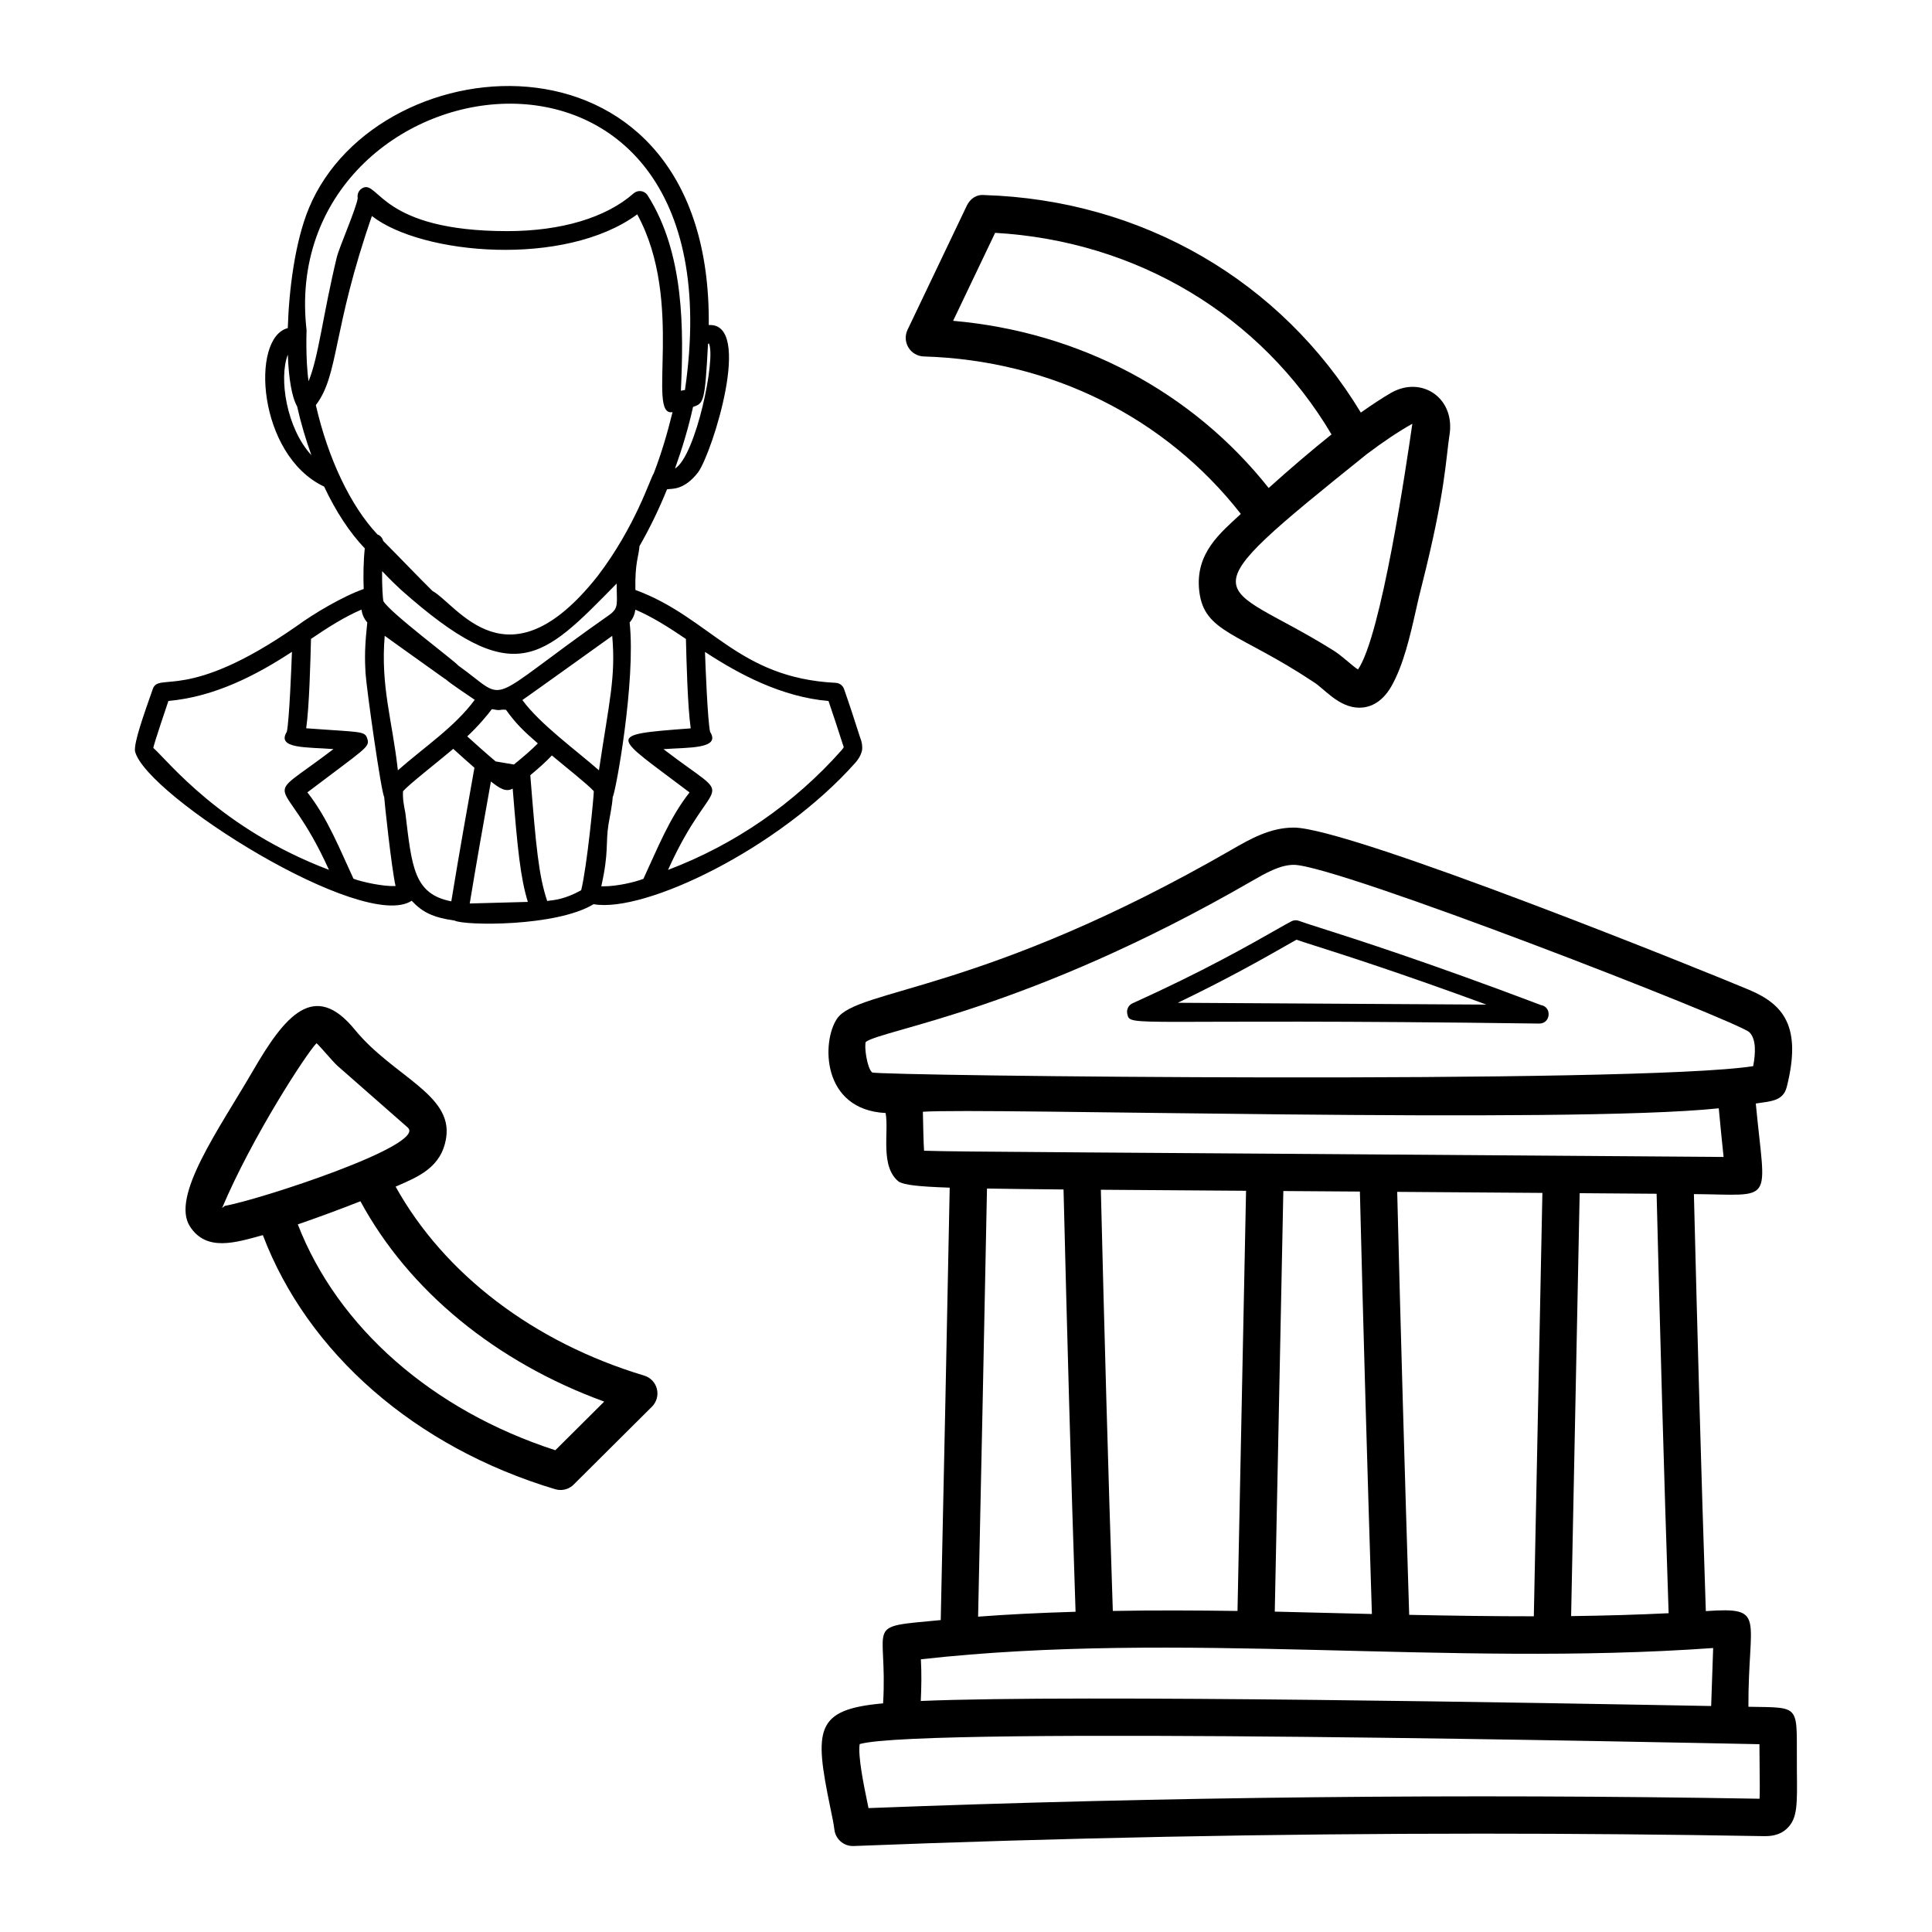
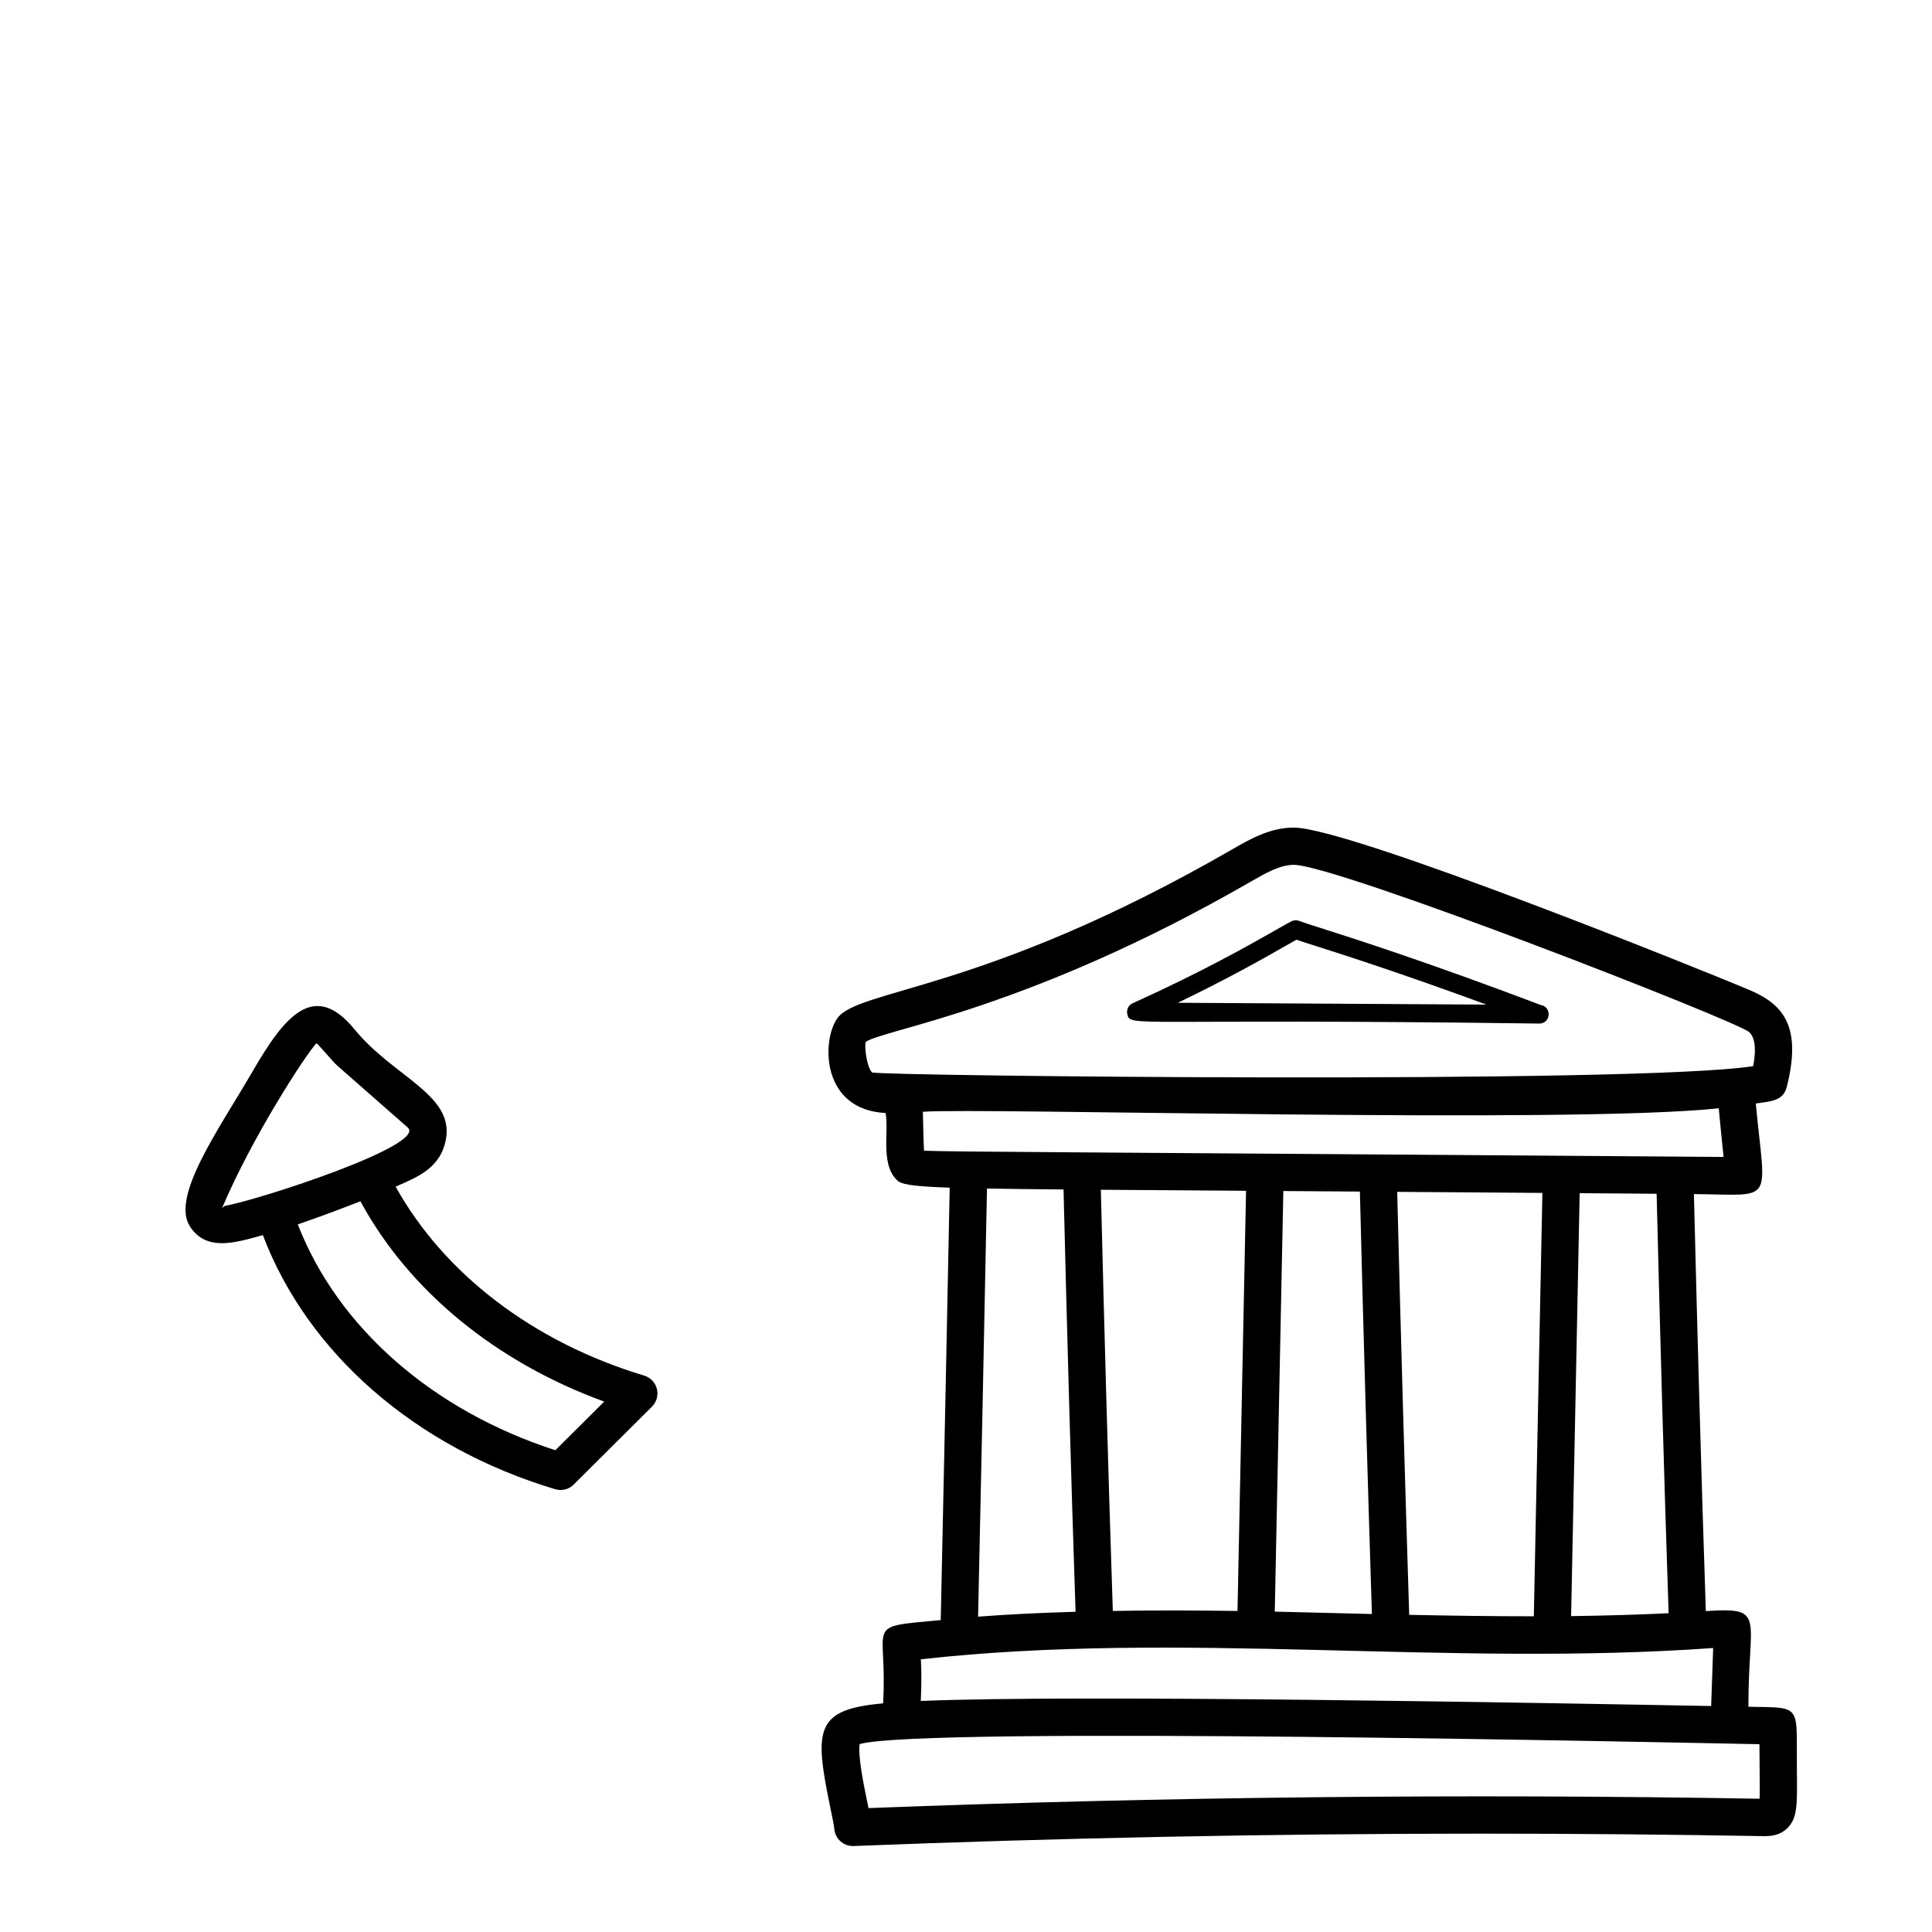
<svg xmlns="http://www.w3.org/2000/svg" fill="#000000" width="800px" height="800px" version="1.1" viewBox="144 144 512 512">
  <g>
    <path d="m552.36 410.35c-30.254-11.449-49.316-17.535-58.496-20.461-2.93-0.93-4.769-1.516-5.57-1.836-0.652-0.266-1.395-0.23-2.031 0.09-0.855 0.43-2.262 1.234-4.215 2.344-6.738 3.84-19.281 10.988-37.914 19.398-1.055 0.477-1.641 1.625-1.398 2.766 0.797 3.75-0.332 1.125 109.07 2.602h0.141c3.008-0.004 3.379-4.398 0.418-4.902zm-96.223-0.605c13.43-6.457 22.824-11.816 28.359-14.969 1.27-0.723 2.297-1.312 3.078-1.742 1.062 0.367 2.652 0.875 4.793 1.559 7.781 2.481 22.691 7.238 45.555 15.637-20.992-0.117-60.539-0.348-81.785-0.484z" />
-     <path d="m370.72 346.09c0.57-0.684 1.34-1.621 1.73-3.242 0.145-1.125-0.047-2.32-0.488-3.332-1.395-4.371-2.781-8.633-4.273-12.902-0.328-0.949-1.199-1.605-2.211-1.656-26.082-1.293-33.188-17.301-53.09-24.617-0.168-7.207 0.91-8.969 1.082-11.621 2.707-4.715 5.164-9.758 7.293-15.039 1.059-0.281 4.356 0.523 8.281-4.562 3.816-5.434 14.574-39.719 2.785-38.977 0.84-81.758-87.445-75.621-105.97-30.973-3.703 8.934-5.293 21.773-5.59 31.781-9.926 2.484-8.043 33.688 9.633 42.004 3.094 6.594 6.754 12.172 10.773 16.371-0.352 3.16-0.43 7.422-0.289 10.766-5.543 1.934-13.262 6.527-17.832 9.871-29.004 20.215-36.461 12-38.059 16.621-2.375 6.781-5.035 14.156-4.711 16.527 2.949 11.793 60.562 48.027 73.312 39.598 2.918 3.086 5.66 4.43 11.383 5.254 2.5 1.348 26.867 1.707 36.832-4.344 13.43 2.391 49.035-14.578 69.406-37.527zm-39.094-110.91c0.043-0.043 0.215-0.152 0.223-0.188 1.984 3.777-3.453 29.891-8.965 33.172 1.941-5.41 3.578-10.871 4.781-16.328 2.828-0.953 3.16-1.227 3.961-16.656zm-6.109 12.176c-0.363 0.074-0.762 0.141-1.074 0.188 0.727-15.895 1.004-36.312-8.812-51.766-0.387-0.613-1.023-1.023-1.738-1.125-0.781-0.098-1.461 0.141-1.977 0.594-7.32 6.449-19.211 10.004-33.484 10.004-33.492 0-34.074-13.465-38.266-11.461-1.047 0.496-1.582 1.637-1.367 2.723-0.305 2.508-4.965 13.242-5.516 15.535-3.734 15.438-4.844 26.574-7.512 32.984-0.855-5.949-0.516-14.371-0.512-13.375-8.512-72.809 116.14-92.879 100.26 15.699zm-105.24-9.367c0.223 6.246 1.051 11.273 2.461 13.699 1.012 4.531 2.312 8.82 3.777 12.926-6.566-7.09-8.676-20.383-6.238-26.625zm7.426 13.367c6.137-8.039 4.289-19.684 14.855-50.109 13.215 10.32 51.129 13.66 70.312-0.438 12.691 23.246 2.297 53.828 9.363 52.398-1.324 5.434-2.949 10.961-4.996 16.273-0.883 1.168-4.746 13.938-14.898 27.238-23.855 30.098-37.125 7.535-43.734 3.887-3.789-3.727-8.527-8.723-13.047-13.25-0.23-0.836-0.766-1.445-1.543-1.73-7.133-7.606-13.055-20.059-16.312-34.27zm37.719 69c-0.68-0.992-18.195-14.07-19.816-17.047-0.188-0.793-0.387-4.277-0.348-7.941 0.148 0.168 0.371 0.355 0.527 0.523 1.168 1.277 3.902 3.902 4.519 4.449 29.98 26.613 37.215 18.617 57.117-1.695 0 5.387 0.641 6.418-1.891 8.273-34.367 24.105-26.133 23.391-40.109 13.438zm21.109 20.66c-1.43 1.473-3.863 3.594-6.336 5.59l-4.836-0.82c-2.586-2.164-5.281-4.602-7.539-6.637 2.793-2.551 5.82-6.191 6.488-7.184 0.129-0.004 0.223 0.012 0.395 0.008 2.238 0.484 1.5-0.066 3.391 0.137 2.613 3.652 4.648 5.606 8.438 8.906zm-101.89 1.199c-0.059-0.527 3.82-11.957 3.992-12.461 12.395-1.074 23.664-7.055 32.734-13.012-0.117 3.426-0.695 18.145-1.352 21.188-2.863 4.57 5.414 4.039 12.352 4.586-20.363 15.578-13.469 4.766-1.191 32-28.66-10.855-42.566-28.785-46.535-32.301zm53.035 34.66c-3.664-7.875-6.82-16.008-12.215-22.891 15.445-11.723 16.574-11.941 15.898-14.156-0.656-2.195-1.559-1.727-16.215-2.828 0.82-5.621 1.133-18.004 1.273-23.684 4.328-2.938 8.848-5.836 13.375-7.762 0.164 1.105 0.578 2.324 1.543 3.391-0.039 0.371-0.277 2.773-0.359 3.789-0.012 0.141-0.02 0.281-0.031 0.422-0.086 1.117-0.148 2.211-0.18 3.238 0 0.043 0 0.09-0.004 0.133-0.027 0.988-0.035 1.984-0.012 2.969 0.008 0.449 0.035 0.91 0.051 1.359 0.023 0.508 0.039 1.016 0.074 1.539 0.277 4.32 4.18 31.758 4.938 32.77 0.043 1.02 1.93 18.855 3.019 23.645-3.262 0.156-8.844-1.066-11.156-1.934zm8.277-64.379c0.715 0.516 3.715 2.695 15.973 11.426l0.02-0.02c0.066 0.047 0.125 0.09 0.191 0.137 0.004 0.004 0.004 0.004 0.008 0.008 0.004 0.004 0.004 0.004 0.004 0.004 1.504 1.32 6.668 4.707 7.66 5.406-5.309 7.211-13.289 12.453-20.367 18.684-1.465-13.223-4.629-22.277-3.488-35.645zm17.648 70.367c-9.953-1.922-10.453-9.148-12.172-23.406-0.414-2.148-0.738-3.684-0.625-5.773 1.594-1.836 9.141-7.699 13.312-11.227 1.938 1.754 3.453 3.125 5.613 5.008-1.816 10.242-3.832 21.375-6.129 35.398zm4.883 0.57c1.781-10.84 3.688-21.559 5.613-32.324 2.219 1.711 3.852 2.918 5.773 1.887 1.297 16.148 2.051 23.57 4.012 30.02zm29.535-3.512c-4.238 2.363-7.047 2.613-9.012 2.84-2.238-6.711-2.949-14.152-4.473-33.324 1.969-1.625 4.129-3.527 5.719-5.234 4.168 3.496 9.215 7.438 11.109 9.457 0.059 0.887-1.777 19.961-3.344 26.262zm-15.582-50.402c0.973-0.637 22.867-16.324 23.809-17.008 0.953 10.922-0.742 17.059-3.519 35.629-6.055-5.32-15.645-12.25-20.289-18.621zm21.523 49.367c-0.223 0-0.426-0.004-0.613-0.008 2.078-9.262 1.082-11.25 1.918-16.477 0.164-1.023 1.016-5.117 1.109-7.203 0.754-0.992 6.176-30.773 4.484-46.238 0.945-1.047 1.359-2.254 1.523-3.394 4.535 1.926 9.062 4.828 13.395 7.769 0.141 5.711 0.453 18.074 1.273 23.688-23.383 1.754-20.496 1.648-0.316 16.98-5.375 6.848-8.539 14.977-12.223 22.898-2.293 0.895-6.988 1.984-10.551 1.984zm15.875-36.348c6.309-0.5 15.309 0.039 12.348-4.586-0.68-3.141-1.242-17.906-1.352-21.188 9.07 5.957 20.344 11.941 32.734 13.012 1.277 3.719 2.492 7.461 3.777 11.449 0.219 0.527 0.246 0.836 0.266 0.719-0.066 0.246-0.367 0.609-0.633 0.926-12.531 14.121-28.32 24.988-45.945 31.664 12.281-27.289 19.137-16.426-1.195-31.996z" />
-     <path d="m461.82 300.68c1.293 11.031 10.508 10.926 30.234 24.027 2.691 1.578 6.656 6.84 12.199 6.84 2.356 0 5.723-0.961 8.43-5.582 3.273-5.734 5.035-13.539 6.586-20.422 0.516-2.277 1-4.438 1.523-6.402 6.363-25.164 6.297-33.172 7.434-40.57 1.043-9.379-7.672-14.969-15.562-10.473-2.348 1.344-5.102 3.18-8.031 5.238-21.051-34.828-57.836-56.352-99.809-57.645-2.121-0.203-3.766 1.047-4.609 2.809l-15.707 32.898c-0.719 1.504-0.629 3.273 0.242 4.699 0.867 1.43 2.402 2.316 4.07 2.367 33.781 0.996 64.074 16.223 84.008 41.727-5.301 4.969-12.195 10.34-11.008 20.488zm-65.234-71.66 11.133-23.316c37.582 2.16 70.453 21.883 89.145 53.422-5.019 4.008-11.242 9.305-16.652 14.199-20.254-25.547-50.164-41.375-83.625-44.305zm109.69 35.281c4.359-3.269 8.164-5.84 12.008-8.004-1.555 10.828-8.246 56.27-14.402 65.117-1.59-0.969-4.367-3.781-6.816-5.223-30.262-18.883-40.941-11.625 9.211-51.891z" />
    <path d="m262.24 445.5c1.77-11.5-14.121-16.289-24.195-28.609-10.77-13.211-18.586-3.668-27.039 10.93-8.961 15.426-21.824 33.258-16.656 41.219 4.383 6.773 12.156 4.242 19.309 2.277 11.836 31.191 40.316 56.215 77.469 67.34 0.469 0.141 0.945 0.207 1.418 0.207 1.289 0 2.547-0.5 3.484-1.438l20.746-20.645c1.234-1.23 1.73-3.016 1.309-4.703-0.418-1.688-1.703-3.027-3.367-3.531-29.422-8.848-53.043-26.992-65.875-50.078 5.926-2.578 12.188-5.031 13.398-12.969zm41.883 69.938-12.953 12.887c-32.605-10.543-57.664-32.57-68.25-59.848 5.402-1.844 12.234-4.406 16.598-6.129 12.82 23.699 35.898 42.637 64.605 53.09zm-100.54-51.871-0.727 0.57c7.957-18.82 22.277-40.859 25.012-43.664 0.461 0.215 4.371 4.922 5.512 5.934l18.668 16.391c5.262 4.644-39.625 19.254-48.465 20.77z" />
    <path d="m617.5 432.1c4.047-16.031-0.801-21.898-9.918-25.762-9.863-4.188-105.82-43.02-120.73-43.02-6.289 0.004-11.605 3.066-16.426 5.84-65.867 37.988-99.133 36.812-104.59 44.781-4.125 6.004-4.191 24.16 12.855 25.023 0.961 4.969-1.625 14.281 3.609 18.285l0.02-0.027c1.43 0.781 4.688 1.227 13.359 1.523-0.738 38.168-1.551 76.332-2.375 114.59-20.887 2-13.996 0.281-15.273 22.074-18.078 1.605-18.273 6.848-14 27.586 0.496 2.402 0.938 4.484 1.082 5.812 0.27 2.519 2.398 4.414 4.906 4.414 0.066 0 0.137 0 0.199-0.004 55.148-2.176 111.11-3.281 166.34-3.281 24.773 0 49.898 0.223 75.09 0.664 1.074 0 3.926 0 6.066-2.164 2.621-2.648 2.582-6.062 2.481-15.195-0.191-17.742 1.676-16.656-12.848-16.93-0.07-23.961 4.906-26.445-11.285-25.352-1.238-36.871-2.246-73.727-3.16-110.51 21.691 0.164 18.957 3.062 16.402-24.004 3.816-0.598 7.234-0.582 8.188-4.34zm-7.231 174.13c0.004 2.727 0.035 5.074 0.055 7.102 0.035 2.859 0.062 5.609-0.02 7.352-78.402-1.355-157.83-0.527-236.14 2.481-0.141-0.695-0.289-1.422-0.445-2.18-0.742-3.582-2.41-11.664-1.895-14.785 16.262-4.754 217.73-0.359 238.45 0.031zm-12.262-25.488-0.531 15.371c-42.051-0.773-167.99-3.106-209.46-1.336 0.176-3.68 0.23-7.367 0.027-11.047 69.098-7.707 139.22 2.066 209.97-2.988zm-194.8-8.316c0.816-37.871 1.621-75.664 2.356-113.45 5.406 0.094 12.086 0.172 20.285 0.246 0.918 37.277 1.934 74.633 3.188 111.91-9.855 0.297-18.211 0.715-25.828 1.301zm32.531-113.13c11.258 0.086 25.93 0.184 38.48 0.273l-2.266 111.35c-10.922-0.145-22.012-0.207-33.043 0-1.242-37.184-2.258-74.438-3.172-111.62zm46.09 111.8 2.269-111.46c6.352 0.043 13.086 0.09 20.289 0.141 0.922 37.293 2.004 74.656 3.18 111.95zm32.445-111.24c11.719 0.082 24.523 0.176 38.477 0.277l-2.269 112.2c-10.902 0.008-21.852-0.156-33.031-0.383-1.168-37.348-2.254-74.754-3.176-112.1zm46.09 112.44 2.266-112.09c6.574 0.051 13.32 0.098 20.391 0.152 0.918 37 1.93 74.082 3.184 111.16-7.949 0.391-16.5 0.645-25.84 0.77zm-171.48-123.34c-0.148-2.148-0.238-6.992-0.312-10.324 14.98-1.148 171.02 3.32 210.92-0.922 0.406 4.289 0.809 8.578 1.277 12.898-178.36-1.336-201.2-1.32-211.89-1.652zm219.73-22.414c-30.867 4.82-232.34 2.582-233.5 1.664-1.379-1.23-2.141-7.07-1.656-8.105 4.754-3.34 43.043-8.445 102.02-42.461 3.969-2.285 7.719-4.441 11.379-4.449 11.375 0 117.79 41.508 120.73 44.352 1.859 1.809 1.676 5.531 1.027 9z" />
  </g>
</svg>